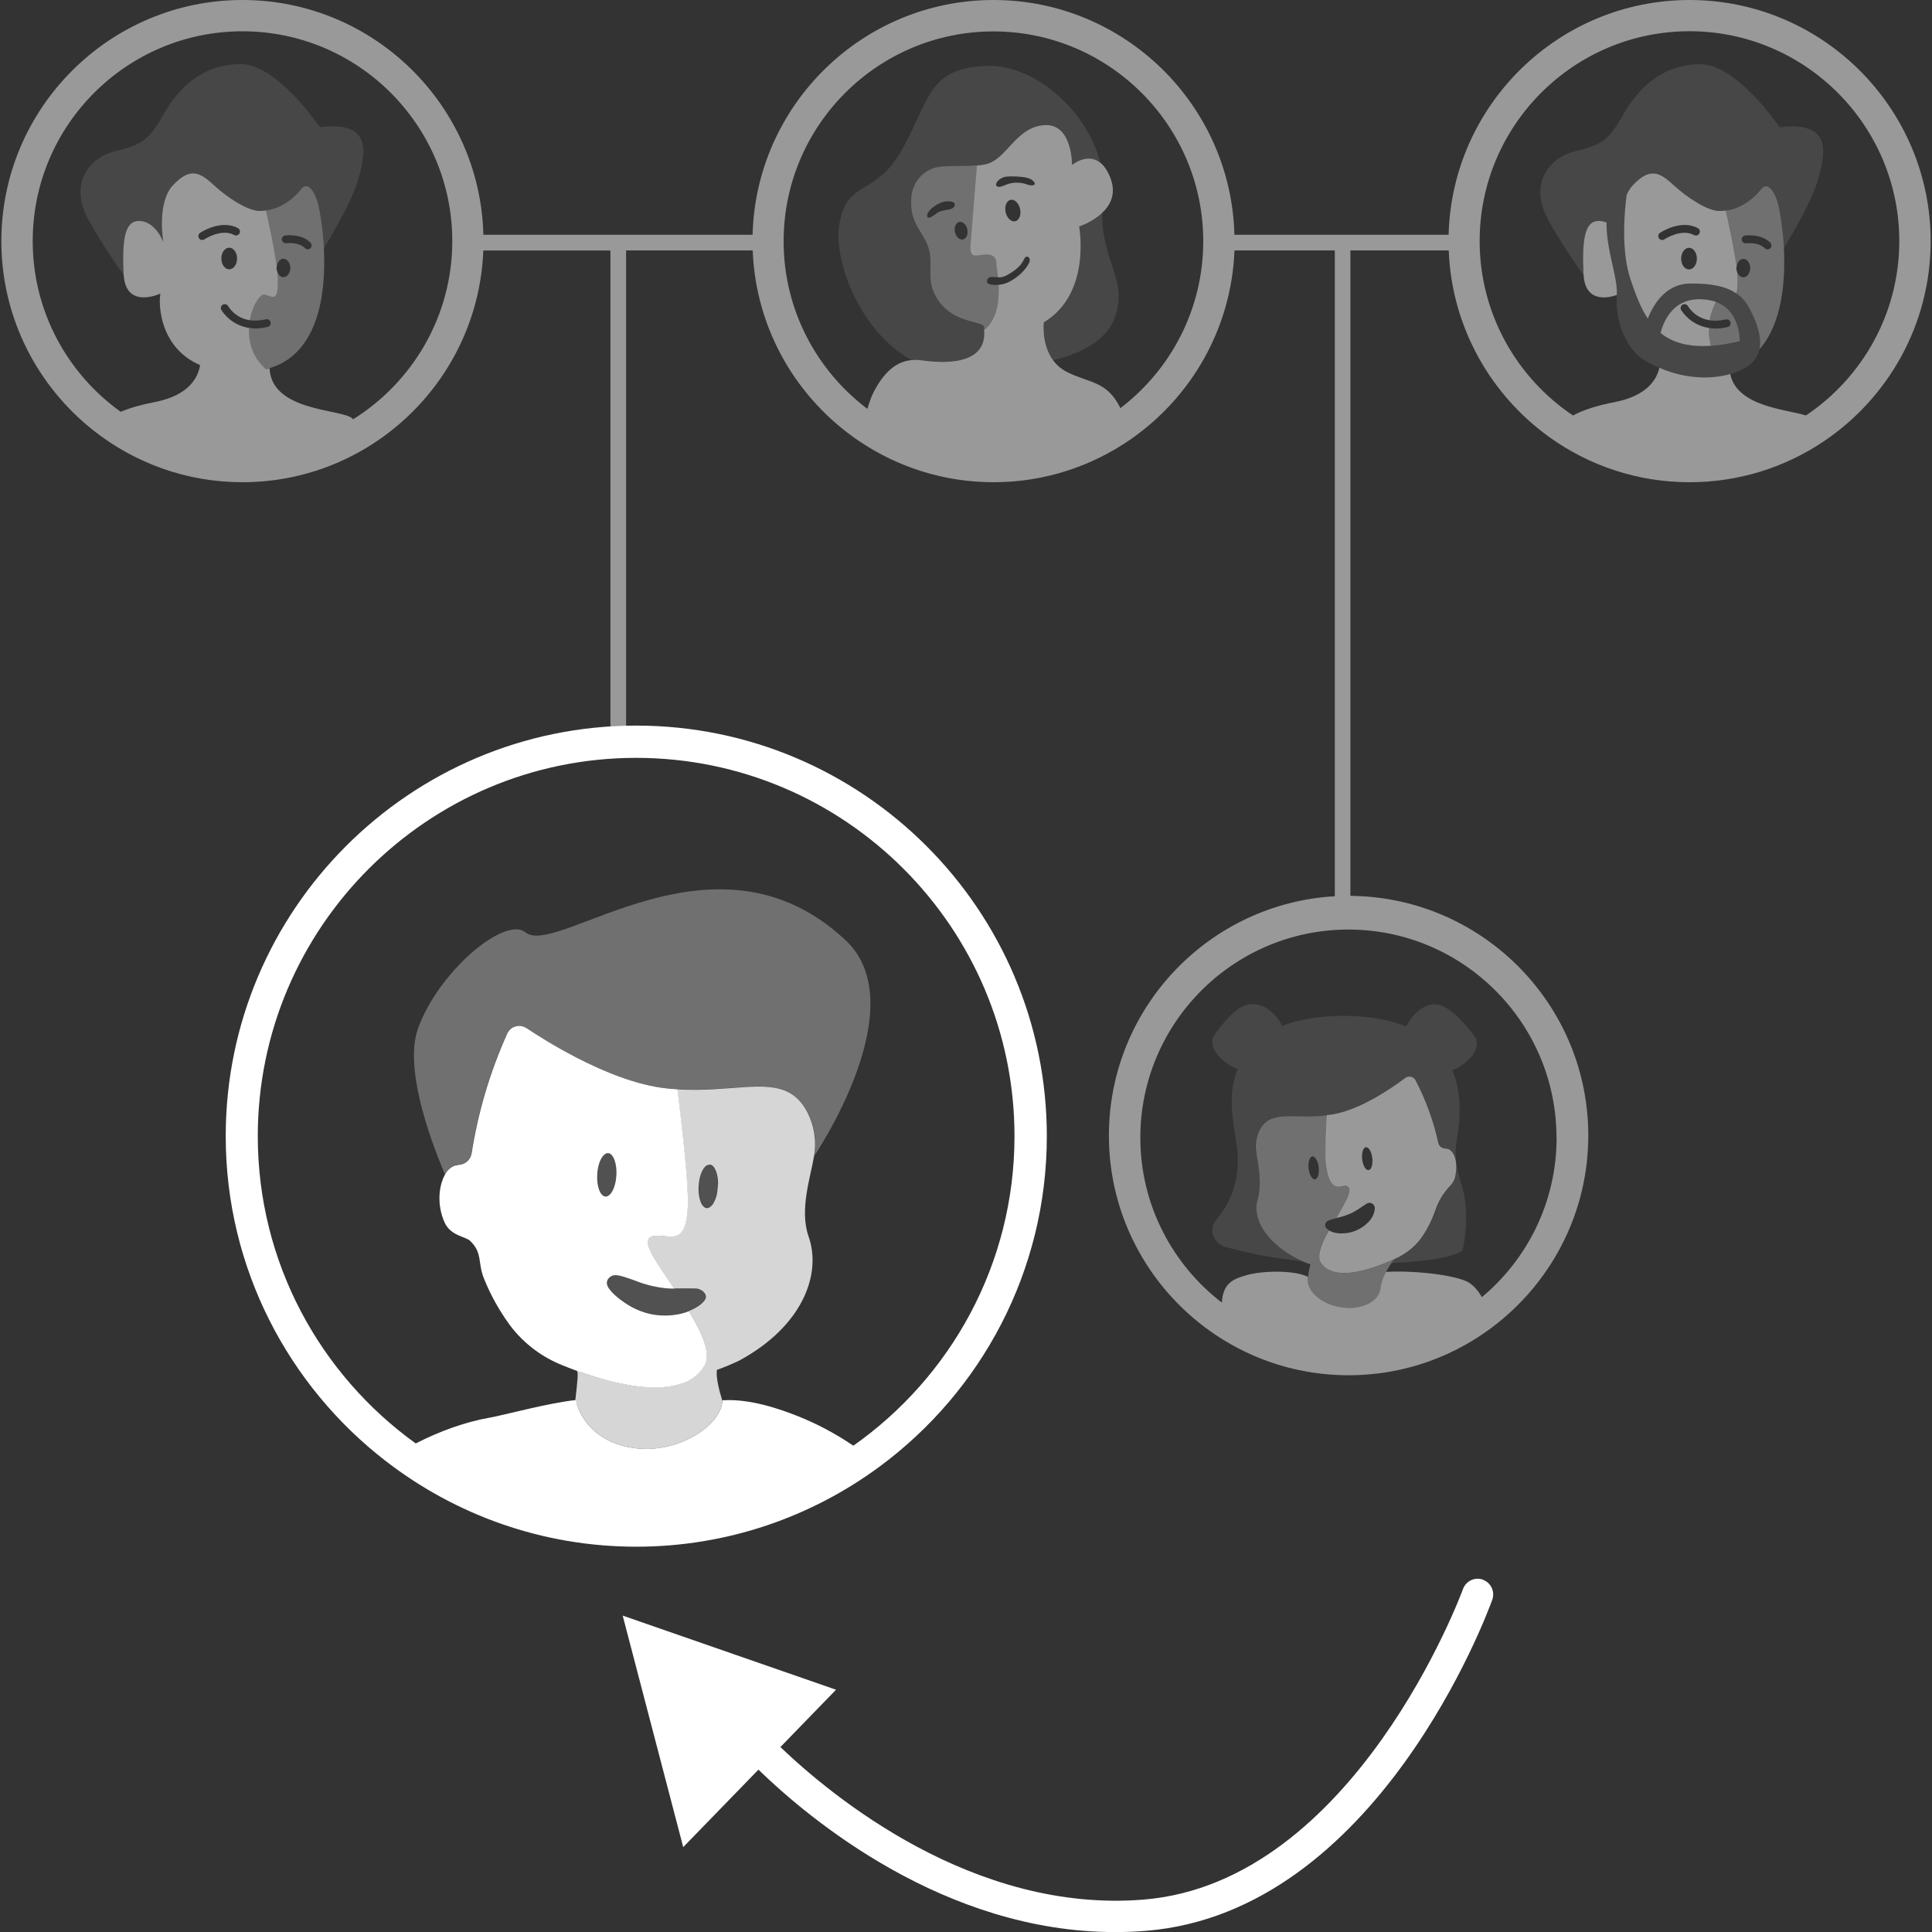
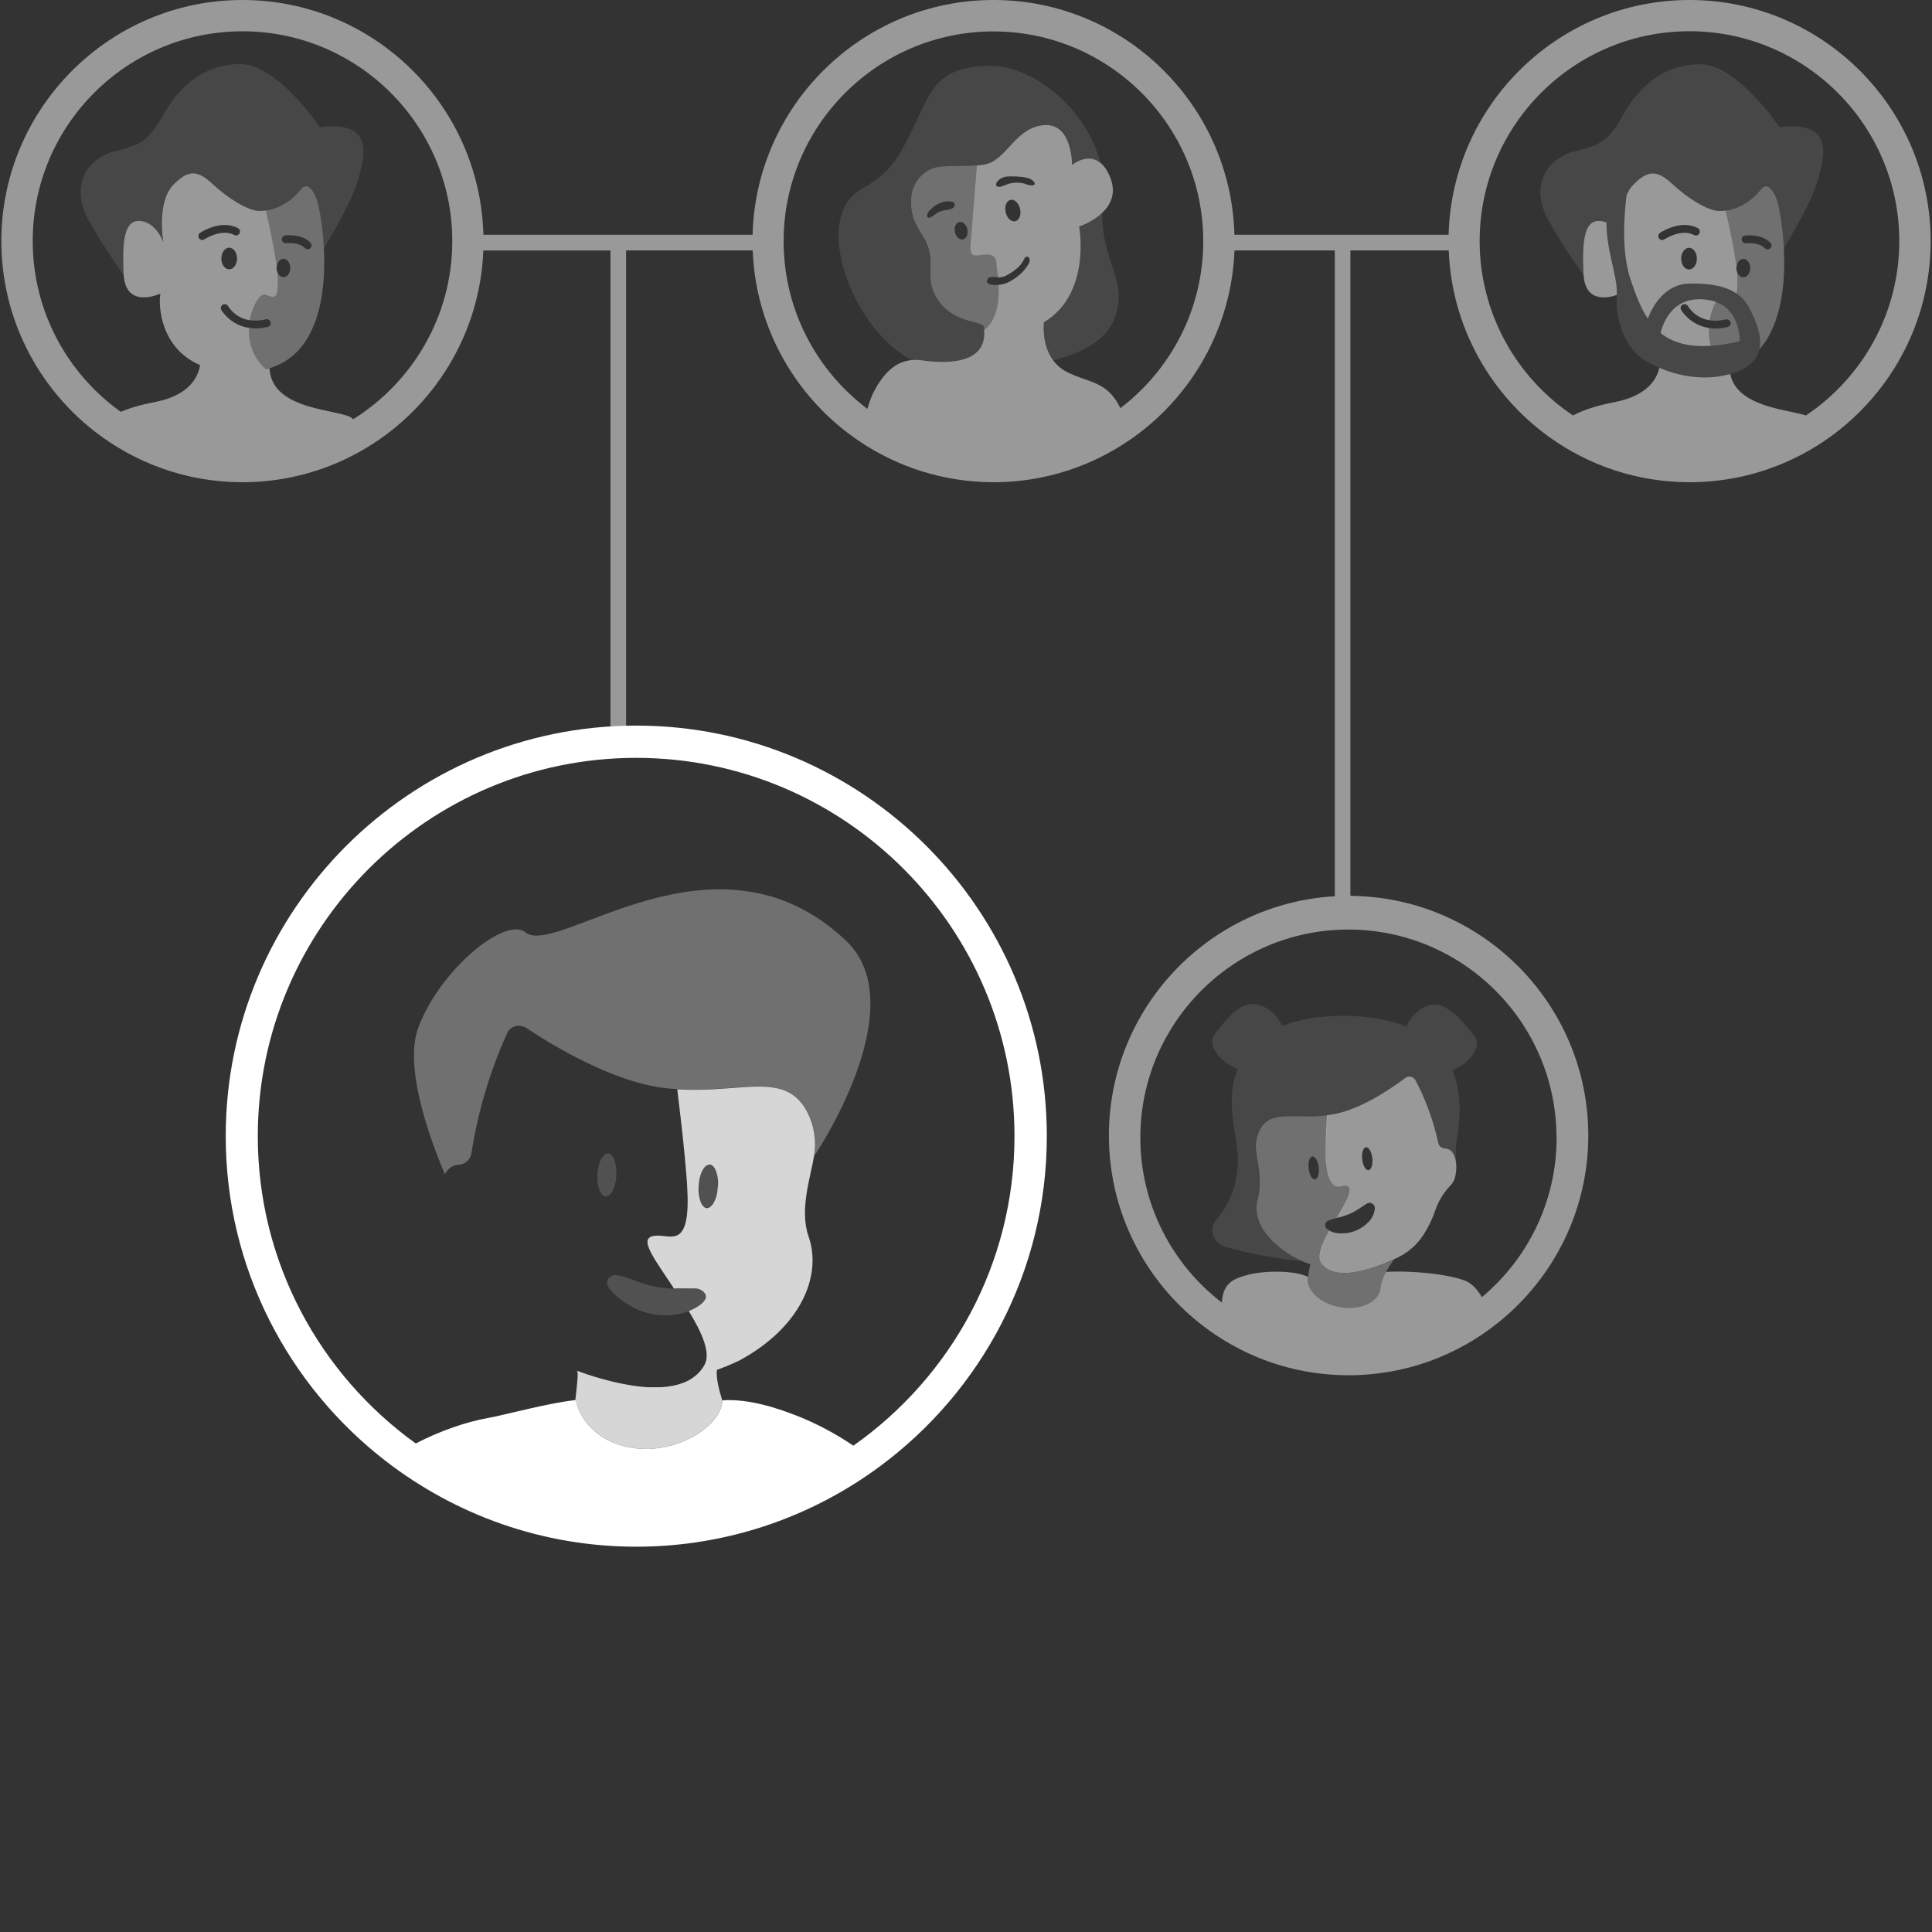
<svg xmlns="http://www.w3.org/2000/svg" viewBox="0 0 300 300">
  <rect x="0" y="0" width="300" height="300" fill="#333333" stroke="none" />
  <g fill="#fff">
    <path d="m 153.17 10.23 c -8.93 .35 -8.69 4.93 -12.92 12.69 -4.23 7.75 -8.58 4.82 -9.87 11.63 -1.14 5.98 3.35 17.13 11.15 21.35 .5 -.05 1 -.06 1.55 .02 3.11 .46 10.24 .96 9.76 -4.7 -.02 -.18 -.02 -.36 -.05 -.55 -.31 -.78 -4.54 -.55 -6.89 -3.76 s -.86 -5.48 -1.65 -8.22 c -.78 -2.74 -2.98 -3.8 -2.74 -7.83 .16 -2.66 2.04 -4.46 4 -4.86 1.56 -.31 4.07 -.08 6.21 -.3 .54 -.05 1.07 -.13 1.54 -.25 3.16 -.84 4.54 -5.72 8.93 -6.03 s 4.31 6.19 4.31 6.19 2.34 -1.95 4.35 -.38 c -2.06 -8.13 -10.29 -15.29 -17.67 -15 z" opacity=".1" />
    <path d="m 173.14 49.24 c 2.02 -5.85 -2 -8.35 -2.01 -16.16 -1.53 1.44 -3.55 2.09 -3.55 2.09 s 1.96 10.42 -5.48 14.88 c 0 0 -.42 3.37 1.43 5.88 3.4 -.81 8.21 -2.64 9.61 -6.69 z" opacity=".1" />
    <path d="m 141.5 30.86 c -.24 4.04 1.96 5.09 2.74 7.83 s -.71 5.01 1.65 8.22 c 2.35 3.21 6.58 2.98 6.89 3.76 .03 .2 .03 .37 .05 .55 2.06 -1.65 2.34 -4.61 2.24 -7 -1.02 .11 -1.89 -.11 -1.82 -.53 .12 -.63 .31 -.71 1.21 -.67 .2 .01 .37 .02 .52 .02 -.1 -1.01 -.23 -1.84 -.25 -2.25 -.08 -1.49 -1.33 -1.41 -2.82 -1.18 s -1.25 -.78 -1.02 -3.84 c .17 -2.22 .59 -7.41 .81 -10.09 -2.14 .21 -4.65 -.02 -6.21 .3 -1.96 .39 -3.84 2.19 -4 4.86 z m 7.46 3.61 c .53 -.11 1.1 .4 1.25 1.15 .16 .75 -.15 1.45 -.68 1.56 s -1.1 -.4 -1.25 -1.15 c -.16 -.75 .15 -1.45 .68 -1.56 z m -.76 -2.44 c -.35 .74 -1.88 .43 -2.66 1.02 s -1.5 1.1 -1.57 .47 c -.08 -.71 1.29 -1.8 2.35 -2.12 1.06 -.31 2.23 -.12 1.88 .63 z" opacity=".3" />
    <path d="m 21.85 34.31 c 2.43 .24 3.52 3.29 3.52 3.29 s -1.1 -6.11 1.49 -8.85 4.07 -2.12 6.27 -.08 5.25 3.99 7.05 4.07 c .39 .02 .76 -.01 1.12 -.06 2.85 -.36 4.83 -2.48 5.46 -3.31 .71 -.94 1.72 -.47 2.51 1.88 .25 .76 .85 3.66 1.03 7.27 1.14 -1.84 4.36 -7.21 5.39 -10.87 1.25 -4.46 1.8 -8.85 -6.03 -7.91 0 0 -6.58 -9.79 -12.3 -9.79 s -9.56 3.52 -11.98 7.83 c -2.43 4.31 -3.6 4.7 -7.6 5.72 s -7.13 5.09 -3.99 10.73 c 1.96 3.52 4.09 6.64 5.43 8.49 -.01 -.07 -.02 -.12 -.02 -.19 -.24 -5.64 .24 -8.46 2.66 -8.22 z" opacity=".1" />
    <path d="m 50.3 38.52 c -.19 -3.61 -.78 -6.5 -1.03 -7.27 -.78 -2.35 -1.8 -2.82 -2.51 -1.88 -.63 .83 -2.61 2.95 -5.46 3.31 .42 1.84 1.14 5.11 1.55 7.76 .05 .31 .09 .62 .13 .91 .1 -.66 .51 -1.17 1.03 -1.17 .59 0 1.07 .64 1.07 1.43 s -.48 1.43 -1.07 1.43 c -.4 0 -.74 -.31 -.92 -.75 .04 .44 .07 .85 .07 1.18 0 3.21 -.55 2.74 -2.04 2.27 -.69 -.22 -1.91 1.58 -2.32 3.98 .71 .11 1.53 .09 2.49 -.14 .32 -.08 .65 .12 .73 .45 s -.12 .65 -.45 .73 c -.7 .17 -1.34 .24 -1.93 .24 -.35 0 -.67 -.05 -.98 -.09 -.01 .24 -.02 .49 -.01 .73 .06 1.95 .77 4.04 2.67 5.7 .18 -.04 .35 -.11 .52 -.16 7.7 -2.3 8.81 -11.78 8.45 -18.67 z m -5.86 -.75 c -.32 .03 -.63 -.2 -.68 -.53 -.04 -.33 .2 -.63 .53 -.68 .1 -.01 2.55 -.3 3.92 1.12 .23 .24 .23 .63 -.01 .86 -.12 .11 -.27 .17 -.42 .17 -.16 0 -.32 -.06 -.44 -.19 -.95 -.98 -2.88 -.76 -2.9 -.76 z" opacity=".3" />
    <path d="m 265.35 50.92 c -2.97 -.45 -4.29 -2.77 -4.31 -2.8 -.16 -.3 -.05 -.66 .25 -.82 .29 -.16 .66 -.05 .82 .24 .06 .1 1.06 1.84 3.37 2.19 .2 -1.14 .58 -2.13 .99 -2.85 -.2 -.07 -.41 -.14 -.63 -.19 -4.26 -.97 -6.95 1.13 -8 5.01 1.76 1.43 4.22 2.24 7.83 1.99 -.2 -.68 -.3 -1.37 -.32 -2.04 -.01 -.25 0 -.49 .01 -.73 z" opacity=".5" />
    <path d="m 248.54 34.32 c -2.43 -.24 -2.9 2.59 -2.66 8.22 0 .07 .02 .12 .02 .19 .29 4.31 3.78 3.55 5.15 3.08 .19 -2.82 -1.63 -6.85 -1.59 -11.25 -.28 -.12 -.59 -.21 -.92 -.24 z" opacity=".5" />
    <path d="m 269.77 42.31 c -.09 -.21 -.15 -.43 -.15 -.68 0 -.09 .03 -.17 .04 -.26 -.04 -.29 -.08 -.6 -.13 -.91 -.41 -2.65 -1.13 -5.92 -1.55 -7.76 -.36 .05 -.73 .07 -1.12 .06 -1.8 -.08 -4.86 -2.04 -7.05 -4.07 s -3.68 -2.66 -6.27 .08 c -.41 .43 -.71 .95 -.96 1.51 -.4 3.08 -.84 8.87 .64 13.21 .72 2.11 1.48 4.23 2.65 5.99 .72 -1.87 2.6 -5.39 6.52 -5.45 3.52 -.05 5.76 .52 7.25 1.55 .13 -.39 .19 -1.04 .19 -2.1 0 -.33 -.03 -.74 -.07 -1.18 z m -7.5 -.47 c -.68 0 -1.22 -.75 -1.22 -1.68 s .55 -1.68 1.22 -1.68 1.22 .75 1.22 1.68 -.55 1.68 -1.22 1.68 z m 1.61 -5.59 c -.16 .3 -.53 .41 -.82 .25 -2.01 -1.07 -4.6 .66 -4.62 .67 -.1 .07 -.22 .1 -.34 .1 -.19 0 -.39 -.09 -.5 -.27 -.19 -.28 -.12 -.66 .16 -.84 .13 -.09 3.23 -2.14 5.87 -.74 .3 .16 .41 .53 .25 .82 z" opacity=".5" />
    <path d="m 266.48 46.89 c -.42 .72 -.8 1.71 -.99 2.85 .71 .11 1.53 .09 2.49 -.14 .32 -.08 .65 .12 .73 .45 s -.12 .65 -.45 .73 c -.7 .17 -1.34 .24 -1.93 .24 -.35 0 -.67 -.05 -.98 -.09 -.01 .24 -.02 .49 -.01 .73 .02 .67 .13 1.36 .32 2.04 1.33 -.09 2.81 -.32 4.49 -.73 0 0 .13 -4.73 -3.68 -6.08 z" opacity=".3" />
    <path d="m 273.45 29.39 c -.63 .83 -2.61 2.95 -5.46 3.31 .42 1.84 1.14 5.11 1.55 7.76 .05 .31 .09 .62 .13 .91 .1 -.66 .51 -1.17 1.03 -1.17 .59 0 1.07 .64 1.07 1.43 s -.48 1.43 -1.07 1.43 c -.4 0 -.74 -.31 -.92 -.75 .04 .44 .07 .85 .07 1.18 0 1.05 -.06 1.71 -.19 2.1 .76 .52 1.34 1.16 1.76 1.9 .95 1.66 2.26 4.45 1.78 6.76 3.51 -3.96 4.07 -10.57 3.8 -15.71 -.19 -3.61 -.78 -6.5 -1.03 -7.27 -.78 -2.35 -1.8 -2.82 -2.51 -1.88 z m 1.44 9.17 c -.12 .11 -.27 .17 -.42 .17 -.16 0 -.32 -.06 -.44 -.19 -.95 -.98 -2.88 -.76 -2.9 -.76 -.32 .03 -.63 -.2 -.68 -.53 -.04 -.33 .2 -.63 .53 -.68 .1 -.01 2.55 -.3 3.92 1.12 .23 .24 .23 .63 -.01 .86 z" opacity=".3" />
    <path d="m 273.18 54.24 c .48 -2.31 -.82 -5.1 -1.78 -6.76 -.42 -.74 -1 -1.38 -1.76 -1.9 -1.49 -1.02 -3.72 -1.6 -7.25 -1.55 -3.92 .06 -5.8 3.58 -6.52 5.45 -1.17 -1.77 -1.93 -3.89 -2.65 -5.99 -1.48 -4.34 -1.04 -10.13 -.64 -13.21 .24 -.56 .55 -1.08 .96 -1.51 2.59 -2.74 4.07 -2.12 6.27 -.08 s 5.25 3.99 7.05 4.07 c .39 .02 .76 -.01 1.12 -.06 2.85 -.36 4.83 -2.48 5.46 -3.31 .71 -.94 1.72 -.47 2.51 1.88 .25 .76 .85 3.66 1.03 7.27 1.14 -1.84 4.36 -7.21 5.39 -10.87 1.25 -4.46 1.8 -8.85 -6.03 -7.91 0 0 -6.58 -9.79 -12.3 -9.79 s -9.56 3.52 -11.98 7.83 c -2.43 4.31 -3.6 4.7 -7.6 5.72 s -7.13 5.09 -3.99 10.73 c 1.96 3.52 4.09 6.64 5.43 8.49 -.01 -.07 -.02 -.12 -.02 -.19 -.24 -5.64 .24 -8.46 2.66 -8.22 .33 .03 .64 .12 .92 .24 -.05 4.4 1.78 8.43 1.59 11.25 v .02 c -.24 3.37 1.02 7.91 4.07 9.95 .85 .53 1.7 .96 2.55 1.33 4.14 1.8 8.14 1.79 11 .97 1.51 -.43 2.71 -1.09 3.44 -1.83 .59 -.59 .92 -1.27 1.07 -2.01 z m -3.02 -1.28 c -1.68 .41 -3.15 .64 -4.49 .73 -3.61 .26 -6.07 -.56 -7.83 -1.99 1.05 -3.88 3.74 -5.98 8 -5.01 .22 .05 .43 .12 .63 .19 3.81 1.35 3.68 6.08 3.68 6.08 z" opacity=".1" />
-     <path d="m 230.28 245.29 c -1.26 -.46 -2.65 .2 -3.11 1.46 -.16 .46 -16.81 45.56 -49.61 48.22 -26.46 2.15 -48.46 -16.11 -56.38 -23.69 l 8.64 -8.9 -15.43 -5.36 -17.7 -6.15 2.31 8.84 7.09 27.11 11.68 -12.03 c 7.93 7.7 28.88 25.22 55.36 25.22 1.58 0 3.19 -.06 4.81 -.19 35.92 -2.91 53.07 -49.43 53.78 -51.41 .45 -1.26 -.2 -2.65 -1.46 -3.11 z" />
-     <path d="m 226.8 183.41 c -.3 -.88 -.52 -1.79 -.65 -2.71 .06 .78 -.01 1.57 -.22 2.33 -.17 .45 -.43 .86 -.78 1.2 -.98 1.04 -1.73 2.28 -2.2 3.63 -.47 1.39 -1.11 2.72 -1.91 3.96 -1.12 1.69 -2.71 3.01 -4.59 3.77 -.04 .05 -.19 .24 -.39 .53 10.16 -.44 11.06 -2.02 11.06 -2.02 s 1.42 -5.67 -.33 -10.68 z" opacity=".1" />
    <path d="m 195.3 186.24 c .64 -2.25 .17 -5.22 -.19 -6.88 -.28 -1.23 -.16 -2.51 .36 -3.66 1.72 -3.72 5.65 -1.66 11.46 -2.62 4.37 -.73 9.29 -4.15 11.31 -5.67 .11 -.08 .24 -.14 .38 -.18 .14 -.03 .28 -.04 .42 -.02 s .27 .07 .39 .14 .22 .17 .31 .28 c .03 .04 .05 .07 .07 .11 1.62 3.08 2.81 6.36 3.55 9.76 .06 .25 .21 .48 .41 .64 .21 .16 .46 .24 .73 .23 h .02 v .02 c .12 0 .24 .02 .36 .06 .66 .21 1.1 .96 1.25 1.95 -.11 -.88 -.12 -1.76 -.03 -2.64 .03 -.31 .08 -.63 .13 -.94 .73 -4.19 .5 -7.76 -.71 -10.64 2.22 -.81 4.9 -3.41 3.34 -5.43 -1.13 -1.48 -2.9 -3.58 -4.75 -4.48 -2.34 -1.14 -4.86 1.06 -5.72 3.13 -2.55 -1.04 -5.7 -1.61 -9.44 -1.66 h -.23 s -.23 0 -.23 0 c -3.74 .02 -6.87 .56 -9.39 1.57 -.93 -2.07 -3.42 -4.09 -5.82 -3.18 -1.66 .62 -3.27 2.63 -4.61 4.42 -1.5 2.01 1.27 4.63 3.52 5.46 -1.15 2.97 -1.22 5.55 -.26 11.11 .96 5.55 -.72 9.58 -3.08 12.3 -1.26 1.46 -.44 3.69 1.5 4.22 3.88 1.07 7.85 1.8 11.86 2.19 -5.17 -2.44 -7.83 -6.3 -6.89 -9.6 z" opacity=".1" />
    <path d="m 224.86 178.43 c -.12 -.04 -.23 -.06 -.36 -.06 v -.02 h -.02 c -.26 .01 -.52 -.08 -.73 -.23 -.21 -.16 -.35 -.38 -.41 -.64 -.74 -3.4 -1.93 -6.68 -3.55 -9.76 -.08 -.13 -.18 -.25 -.3 -.34 s -.26 -.15 -.41 -.18 -.3 -.03 -.45 0 -.29 .09 -.41 .18 c -2.02 1.53 -6.95 4.95 -11.31 5.67 -.29 .05 -.58 .09 -.86 .12 -.19 2.99 -.26 6.06 -.17 7.09 .49 5.33 2.43 3.82 3.05 3.87 1.51 .13 .16 2.4 -1.37 4.98 .15 -.03 .29 -.06 .43 -.09 .5 -.12 .99 -.28 1.46 -.48 .46 -.18 .9 -.41 1.32 -.68 s .82 -.56 1.36 -.9 l .09 -.06 c .13 -.08 .28 -.12 .43 -.13 .15 0 .3 .04 .43 .12 s .24 .19 .31 .32 .11 .28 .1 .44 c -.08 .81 -.44 1.56 -1.02 2.13 -.56 .57 -1.23 1.02 -1.98 1.33 -.73 .29 -1.51 .43 -2.3 .41 -.39 0 -.78 -.06 -1.16 -.17 -.19 -.06 -.37 -.14 -.55 -.23 -.02 -.01 -.05 -.02 -.07 -.04 -1.11 2.01 -1.93 3.94 -1.27 4.97 2.37 3.68 10.25 .04 12.05 -.86 1.55 -.78 2.86 -1.95 3.81 -3.39 .8 -1.23 1.44 -2.56 1.91 -3.96 .47 -1.35 1.22 -2.59 2.2 -3.63 .35 -.34 .61 -.74 .78 -1.2 .58 -2.16 .1 -4.22 -1.07 -4.6 z m -12.35 3.27 c -.44 .05 -.88 -.71 -.99 -1.69 s .14 -1.82 .58 -1.87 .88 .71 .99 1.69 c .12 .98 -.15 1.82 -.58 1.87 z" opacity=".5" />
-     <path d="m 217.4 195.13 c -.19 .1 -.53 .26 -.96 .46 0 0 .01 -.01 .01 -.02 .32 -.13 .64 -.28 .94 -.45 z" opacity=".8" />
    <path d="m 195.11 179.35 c .36 1.66 .83 4.63 .19 6.88 -.95 3.31 1.72 7.18 6.96 9.63 .4 .18 .8 .33 1.22 .45 -.17 .65 -.29 1.31 -.38 1.97 l -.02 .14 c -.23 2.02 1.98 4.04 5.02 4.55 3.11 .53 5.91 -.72 6.26 -2.78 .02 -.1 .03 -.19 .03 -.29 .11 -.83 .46 -1.68 .84 -2.4 .53 -1.01 1.12 -1.78 1.23 -1.92 -2.66 1.22 -9.15 3.77 -11.27 .49 -.67 -1.03 .16 -2.96 1.27 -4.97 -.16 -.09 -.3 -.19 -.43 -.3 -.15 -.13 -.24 -.32 -.25 -.52 s .06 -.4 .19 -.55 c .07 -.08 .16 -.14 .26 -.18 l .15 -.07 c .15 -.06 .3 -.11 .45 -.15 .14 -.05 .28 -.08 .42 -.11 .14 -.04 .24 -.06 .36 -.09 1.53 -2.58 2.87 -4.85 1.37 -4.98 -.62 -.05 -2.56 1.46 -3.05 -3.87 -.1 -1.03 -.02 -4.1 .17 -7.09 -5.33 .65 -8.96 -1.04 -10.6 2.5 -.51 1.15 -.63 2.43 -.35 3.65 z m 8.67 .22 c .43 -.05 .88 .71 .99 1.69 s -.14 1.82 -.58 1.87 c -.43 .05 -.88 -.71 -.99 -1.69 s .15 -1.82 .58 -1.87 z" opacity=".3" />
    <path d="m 262.35 0 c -20.32 0 -36.89 16.27 -37.41 36.46 h -33.26 c -.52 -20.19 -17.1 -36.46 -37.41 -36.46 s -36.89 16.27 -37.41 36.46 h -41.8 c -.52 -20.19 -17.1 -36.46 -37.41 -36.46 -20.64 0 -37.44 16.8 -37.44 37.44 0 11.96 5.65 22.62 14.4 29.48 6.36 4.98 14.35 7.96 23.04 7.96 7.01 0 13.57 -1.94 19.18 -5.3 10.53 -6.31 17.72 -17.66 18.22 -30.68 h 19.74 v 74.04 l 2.43 -.1 v -73.95 h 19.66 c .47 12.35 6.96 23.19 16.61 29.66 5.95 3.99 13.1 6.33 20.8 6.33 7.88 0 15.2 -2.46 21.23 -6.63 9.4 -6.5 15.7 -17.19 16.17 -29.36 h 15.58 v 100.28 c -19.53 1.11 -35.08 17.35 -35.08 37.16 0 12.89 6.59 24.27 16.57 30.95 5.91 3.96 13.02 6.27 20.65 6.27 8.8 0 16.89 -3.07 23.26 -8.2 8.5 -6.83 13.96 -17.3 13.96 -29.03 0 -19.6 -15.23 -35.69 -34.47 -37.11 l -1.41 -.08 c -.36 -.01 -.73 -.02 -1.09 -.03 h .03 v -100.21 h 15.27 c .46 11.94 6.53 22.46 15.65 29 6.13 4.4 13.64 6.99 21.75 6.99 7.7 0 14.87 -2.34 20.82 -6.34 10.01 -6.73 16.61 -18.15 16.61 -31.1 0 -20.64 -16.79 -37.44 -37.44 -37.44 z m -230.94 37.27 c -.2 0 -.39 -.09 -.5 -.27 -.19 -.28 -.12 -.66 .16 -.84 .13 -.09 3.23 -2.14 5.87 -.74 .3 .16 .41 .53 .25 .82 -.16 .3 -.53 .41 -.82 .25 -2.01 -1.07 -4.6 .66 -4.62 .67 -.1 .07 -.22 .1 -.34 .1 z m 5.4 2.87 c 0 .93 -.55 1.68 -1.22 1.68 s -1.22 -.75 -1.22 -1.68 .55 -1.68 1.22 -1.68 1.22 .75 1.22 1.68 z m 18.02 24.97 c -.05 -.06 -.11 -.13 -.16 -.17 -1.74 -1.45 -12.49 -1.03 -12.82 -7.75 -.17 .05 -.34 .11 -.52 .16 -1.91 -1.66 -2.61 -3.75 -2.67 -5.7 -.01 -.25 0 -.49 .01 -.73 -2.97 -.45 -4.29 -2.77 -4.31 -2.8 -.16 -.3 -.05 -.66 .25 -.82 .29 -.16 .66 -.05 .82 .24 .06 .1 1.06 1.84 3.37 2.19 .41 -2.4 1.64 -4.19 2.32 -3.98 1.49 .47 2.04 .94 2.04 -2.27 0 -.33 -.03 -.74 -.07 -1.18 -.09 -.21 -.15 -.43 -.15 -.68 0 -.09 .03 -.17 .04 -.26 -.04 -.29 -.08 -.6 -.13 -.91 -.41 -2.65 -1.13 -5.92 -1.55 -7.76 -.36 .05 -.73 .07 -1.12 .06 -1.8 -.08 -4.86 -2.04 -7.05 -4.07 -2.19 -2.04 -3.68 -2.66 -6.27 .08 -2.58 2.74 -1.49 8.85 -1.49 8.85 s -1.1 -3.06 -3.52 -3.29 c -2.43 -.24 -2.9 2.59 -2.66 8.22 0 .07 .02 .12 .02 .19 .36 5.37 5.7 2.86 5.7 2.86 -.35 1.87 0 8.47 6.16 11.1 -.28 1.78 -1.58 4.68 -7.02 5.74 -2.13 .41 -3.86 .9 -5.3 1.52 -8.27 -5.92 -13.67 -15.59 -13.67 -26.51 -.01 -17.97 14.6 -32.58 32.57 -32.58 s 32.58 14.62 32.58 32.58 c 0 11.66 -6.17 21.91 -15.4 27.67 z m 104.61 -36.48 c -.59 -.24 -2 -.47 -3.17 .04 -.91 .39 -1.25 .43 -1.53 .2 -.27 -.24 .16 -1.06 1.18 -1.37 .45 -.14 1.35 -.13 2.15 -.08 1 .06 1.91 .21 2.35 .67 .78 .82 -.39 .78 -.98 .55 z m -1.81 5.73 c -.62 .13 -1.28 -.51 -1.48 -1.43 -.19 -.92 .15 -1.77 .77 -1.9 s 1.28 .51 1.48 1.43 -.15 1.77 -.77 1.9 z m 16.34 29.01 c -2.1 -4.3 -4.88 -3.85 -8.35 -5.64 -.91 -.47 -1.59 -1.1 -2.1 -1.8 -1.85 -2.51 -1.43 -5.88 -1.43 -5.88 7.44 -4.46 5.48 -14.88 5.48 -14.88 s 2.02 -.65 3.55 -2.09 c 1.3 -1.22 2.24 -2.99 1.31 -5.43 -.46 -1.21 -1.02 -1.95 -1.61 -2.41 -2 -1.58 -4.35 .38 -4.35 .38 s .08 -6.5 -4.31 -6.19 -5.77 5.19 -8.93 6.03 c -.48 .13 -1 .2 -1.54 .25 -.22 2.67 -.63 7.86 -.81 10.09 -.24 3.06 -.47 4.07 1.02 3.84 1.49 -.24 2.74 -.31 2.82 1.18 .02 .42 .15 1.24 .25 2.25 .54 .01 .88 -.05 1.52 -.41 2.15 -1.23 2.31 -2.08 2.62 -2.59 s 1.18 -.08 .59 .94 -1.61 2.04 -3.05 2.78 c -.5 .25 -1.06 .39 -1.59 .45 .11 2.39 -.18 5.34 -2.24 7 .48 5.66 -6.65 5.15 -9.76 4.7 -.54 -.08 -1.05 -.07 -1.55 -.02 -2.44 .24 -4.33 1.98 -5.89 5.04 -.31 .61 -.63 1.5 -.93 2.53 -7.9 -5.95 -13.01 -15.4 -13.01 -26.03 0 -17.97 14.62 -32.58 32.58 -32.58 s 32.58 14.62 32.58 32.58 c 0 10.57 -5.06 19.97 -12.88 25.93 z m 67.74 113.28 c 0 9.94 -4.51 18.84 -11.6 24.77 -.62 -1.06 -1.43 -2.03 -2.44 -2.48 -2.36 -1.04 -8.32 -1.69 -12.45 -1.44 -.38 .72 -.72 1.57 -.84 2.4 -.01 .1 -.02 .2 -.03 .29 -.35 2.07 -3.16 3.31 -6.26 2.78 -3.04 -.52 -5.24 -2.54 -5.02 -4.55 l .02 -.14 c -1.82 -1.01 -6.76 -1.05 -9.5 -.28 -2.1 .59 -3.69 1.24 -3.86 4.27 -7.69 -5.91 -12.66 -15.2 -12.66 -25.62 0 -17.82 14.5 -32.31 32.31 -32.31 s 32.31 14.5 32.31 32.31 z m 38.74 -112.13 c -2.96 -.96 -10.72 -1.33 -11.78 -6.44 -2.87 .82 -6.86 .83 -11 -.97 -.41 1.79 -1.9 4.35 -6.94 5.33 -2.73 .53 -4.81 1.18 -6.47 2.08 -8.73 -5.85 -14.5 -15.81 -14.5 -27.09 0 -17.97 14.62 -32.58 32.58 -32.58 s 32.58 14.62 32.58 32.58 c 0 11.27 -5.76 21.23 -14.49 27.08 z" opacity=".5" />
    <path d="m 89.6 218.08 c 1.15 3.71 4.97 6.91 10.82 6.91 .34 0 .68 -.01 1.02 -.04 5.13 -.4 10.08 -3.64 10.67 -7.02 .01 -.12 .03 -.24 .05 -.36 0 -.03 0 -.06 0 -.09 -.47 -1.48 -1 -3.55 -.85 -4.76 1.2 -.43 2.37 -.92 3.51 -1.47 9.55 -5.16 12.87 -13.17 10.73 -19.27 -1.46 -4.16 .36 -9.34 .86 -12.51 .4 -2.33 .02 -4.72 -1.07 -6.82 -.75 -1.4 -1.65 -2.33 -2.7 -2.93 -3.79 -2.15 -9.56 -.08 -17.44 -.57 -.01 0 -.02 0 -.03 0 l .12 1.06 c .48 3.99 1.01 8.56 1.3 12.38 .04 .48 .07 .94 .1 1.39 .65 10.04 -2.4 7.78 -4.74 7.89 -2.84 .13 -1.02 2.66 2.13 7.34 l .26 .41 c .09 .14 .19 .28 .3 .45 h .05 .06 c .94 0 1.87 -.03 3.07 0 h .21 c .86 .02 1.84 .82 1.52 1.59 -.33 .76 -1.43 1.45 -2.57 1.91 -.01 0 -.02 .01 -.03 .01 2.05 3.36 3.48 6.53 2.43 8.39 -.13 .22 -.27 .44 -.42 .65 -.05 .07 -.11 .12 -.16 .19 -.1 .13 -.25 .31 -.33 .38 -.07 .07 -.11 .09 -.21 .19 -.11 .1 -.25 .24 -.33 .3 s -.17 .12 -.25 .18 c -.11 .09 -.23 .17 -.35 .25 l -.28 .16 c -.13 .07 -.25 .14 -.37 .2 l -.3 .13 -.25 .1 -.16 .07 -.32 .1 c -.14 .05 -.27 .1 -.42 .13 l -.33 .08 -.43 .1 -.35 .06 -.46 .07 c -.12 .01 -.24 .02 -.36 .04 -.12 .01 -.31 .03 -.47 .04 l -.37 .02 h -1.74 c -.17 .01 -.34 0 -.51 -.03 l -.38 -.03 -.52 -.05 -.38 -.05 -.53 -.07 -.37 -.06 -.53 -.09 -.38 -.07 -.53 -.1 -.37 -.07 -.53 -.12 -.36 -.08 -.53 -.13 -.35 -.09 -.86 -.23 c -.1 -.03 -.31 -.09 -.5 -.14 l -.04 -.01 -.06 -.02 c -.1 -.03 -.19 -.06 -.23 -.07 l -.04 -.01 -.51 -.15 -.3 -.1 -.49 -.15 -.3 -.1 -.46 -.16 -.28 -.1 -.42 -.15 -.28 -.1 -.1 -.04 c .24 .31 .11 1.42 -.24 4.53 s .01 0 .01 0 c 0 .02 .09 .34 .2 .68 z m 18.89 -33.96 c .07 -1.22 .42 -2.26 .88 -2.82 .05 -.06 .1 -.12 .15 -.17 .03 -.03 .05 -.05 .08 -.07 .01 -.01 .02 -.02 .03 -.03 .03 -.02 .06 -.03 .08 -.04 .08 -.05 .15 -.08 .23 -.1 .08 -.03 .16 -.05 .25 -.05 .42 0 .76 .41 1 1.04 .19 .54 .29 1.11 .31 1.69 v .37 l -.03 .03 v .32 c 0 .04 -.01 .09 -.02 .13 -.02 .24 -.05 .48 -.08 .71 0 .02 0 .03 -.01 .05 -.04 .34 -.13 .66 -.25 .98 0 .01 -.01 .02 -.01 .02 -.02 .06 -.05 .12 -.08 .18 -.13 .32 -.29 .59 -.46 .79 -.01 .02 -.02 .04 -.04 .05 -.02 .02 -.04 .03 -.06 .05 -.07 .07 -.14 .13 -.21 .18 -.02 .01 -.03 .04 -.06 .05 -.01 .01 -.02 0 -.03 .01 -.13 .07 -.26 .11 -.39 .11 -.82 -.05 -1.4 -1.59 -1.29 -3.44 z" opacity=".8" />
    <path d="m 70.45 181.03 c .21 -.08 .44 -.13 .67 -.14 v -.03 h .04 c .49 -.01 .96 -.19 1.33 -.51 .38 -.32 .62 -.75 .71 -1.24 1 -6.46 2.87 -12.76 5.57 -18.72 .03 -.07 .07 -.14 .11 -.2 .14 -.22 .33 -.41 .55 -.56 s .46 -.26 .72 -.31 c .26 -.06 .53 -.06 .79 -.01 .06 .01 .11 .03 .17 .05 .02 0 .03 .01 .05 .01 .09 .03 .17 .06 .25 .09 .03 .01 .06 .02 .09 .03 l .21 .12 c 1.73 1.16 4.54 2.93 7.85 4.63 4.25 2.19 9.32 4.26 13.96 4.75 .57 .06 1.11 .1 1.65 .13 v .02 h .01 v -.02 c 7.9 .49 13.67 -1.59 17.47 .59 1.06 .6 1.97 1.53 2.73 2.95 1.1 2.1 1.47 4.49 1.07 6.82 0 0 15.76 -23.21 4.87 -33.46 -20.27 -19.06 -44.83 2.76 -49.72 -1.24 -3.13 -2.57 -13.33 5.84 -16.65 14.8 -2.17 5.86 1.39 16.26 4.13 22.76 v -.01 c .3 -.58 .78 -1.04 1.37 -1.31 z" opacity=".3" />
    <path d="m 109.5 201.67 c .34 -.79 -.66 -1.58 -1.51 -1.58 h -.21 c -1.2 -.04 -2.13 0 -3.07 0 h -.05 c -.92 0 -1.82 -.09 -2.71 -.27 -.95 -.17 -1.89 -.43 -2.79 -.76 -.46 -.17 -.92 -.36 -1.42 -.52 -.25 -.08 -.5 -.17 -.77 -.25 -.28 -.09 -.57 -.17 -.86 -.23 l -.31 -.05 c -.18 -.03 -.38 -.02 -.56 .02 -.15 .03 -.28 .08 -.41 .16 -.01 .01 -.02 .01 -.03 .02 -.13 .08 -.23 .19 -.32 .31 -.09 .13 -.15 .27 -.18 .42 s -.03 .31 0 .46 c .01 .06 .02 .12 .05 .18 .46 1.15 2.19 2.35 2.8 2.74 1.22 .83 2.59 1.41 4.04 1.72 1.46 .29 2.97 .27 4.42 -.04 .45 -.1 .9 -.24 1.33 -.41 1.14 -.46 2.23 -1.12 2.57 -1.91 z" opacity=".15" />
-     <path d="m 90.01 213 l .42 .15 .28 .1 .46 .16 .3 .1 .49 .15 .3 .1 .51 .15 .04 .01 .23 .07 .06 .02 .04 .01 .48 .14 .33 .09 .52 .14 .35 .09 .53 .13 .36 .08 .53 .12 .36 .07 .53 .1 .37 .07 .53 .09 .38 .06 .53 .07 .38 .05 .52 .05 .38 .03 c .17 0 .34 .03 .51 .03 h 1.75 l .37 -.02 c .16 -.01 .31 -.02 .47 -.04 .13 0 .25 -.01 .37 -.04 l .45 -.07 .35 -.06 c .15 -.03 .29 -.07 .44 -.1 l .33 -.08 c .14 -.04 .28 -.09 .42 -.13 l .32 -.1 .16 -.06 .25 -.1 .3 -.13 c .13 -.06 .25 -.13 .37 -.2 l .28 -.16 c .12 -.08 .24 -.16 .35 -.25 .08 -.06 .17 -.12 .25 -.18 s .23 -.2 .33 -.3 c .11 -.1 .14 -.12 .21 -.19 s .22 -.25 .33 -.38 c .05 -.06 .11 -.12 .16 -.19 .15 -.21 .29 -.42 .42 -.65 1.05 -1.86 -.39 -5.03 -2.43 -8.39 0 0 0 0 0 -.01 -.01 0 -.02 .01 -.03 .01 -.43 .17 -.88 .31 -1.33 .41 -1.47 .32 -2.99 .34 -4.47 .05 -1.45 -.3 -2.82 -.89 -4.04 -1.72 -.61 -.41 -2.33 -1.59 -2.8 -2.74 -.11 -.3 -.09 -.62 .05 -.9 .1 -.21 .27 -.36 .46 -.48 .01 -.01 .02 -.01 .03 -.02 .06 -.03 .11 -.08 .18 -.11 .06 -.02 .12 -.04 .18 -.05 .02 0 .03 0 .05 -.01 .19 -.04 .38 -.05 .56 -.02 l .31 .05 c .29 .06 .58 .14 .86 .23 .27 .08 .51 .17 .77 .25 .5 .17 .96 .35 1.42 .52 .91 .33 1.84 .59 2.79 .76 .89 .18 1.8 .27 2.71 .27 h .01 s -.01 -.01 -.01 -.01 c -.11 -.17 -.21 -.31 -.3 -.45 -.03 -.05 -.07 -.11 -.1 -.16 l -.17 -.26 c -3.15 -4.68 -4.97 -7.21 -2.12 -7.34 2.34 -.1 5.38 2.15 4.74 -7.89 -.03 -.45 -.07 -.92 -.1 -1.39 -.29 -3.82 -.82 -8.4 -1.3 -12.38 -.04 -.36 -.08 -.71 -.13 -1.06 0 -.01 0 -.01 0 -.02 -.54 -.03 -1.09 -.07 -1.65 -.13 -4.64 -.49 -9.71 -2.56 -13.96 -4.75 -3.33 -1.71 -6.15 -3.49 -7.89 -4.65 -.08 -.05 -.17 -.09 -.26 -.13 -.08 -.04 -.16 -.07 -.25 -.09 -.02 -.01 -.03 -.01 -.05 -.01 -.06 -.02 -.11 -.04 -.17 -.05 -.26 -.05 -.53 -.04 -.79 .01 -.26 .06 -.5 .16 -.72 .31 s -.4 .34 -.55 .56 c -.04 .07 -.08 .13 -.11 .2 -2.69 5.96 -4.57 12.26 -5.57 18.72 -.09 .48 -.34 .92 -.71 1.24 s -.84 .5 -1.33 .51 h -.04 v .03 c -.23 .02 -.45 .07 -.67 .14 -.59 .27 -1.07 .73 -1.37 1.31 v .01 c -.95 1.66 -1.33 4.64 -.08 7.44 .96 2.12 3.24 2.17 3.97 2.87 1.96 1.88 1.15 3.38 2.15 5.85 1.03 2.57 2.38 4.99 4.01 7.22 1.95 2.61 4.55 4.67 7.54 5.98 l .76 .32 .69 .27 .69 .27 .27 .1 .28 .1 .28 .1 .1 .04 .28 .1 z m 4.89 -27.75 c -.26 .36 -.56 .56 -.87 .55 -.82 -.05 -1.4 -1.59 -1.29 -3.44 .08 -1.4 .52 -2.57 1.09 -3.05 .19 -.17 .39 -.26 .59 -.25 .8 .03 1.4 1.59 1.29 3.45 -.05 .94 -.27 1.77 -.58 2.37 -.01 .03 -.03 .05 -.05 .07 -.06 .11 -.12 .22 -.19 .31 z" />
    <path d="m 109.09 181.76 c -.07 .16 -.14 .32 -.2 .48 -.21 .6 -.33 1.24 -.37 1.87 -.02 .39 -.01 .78 .03 1.17 .1 .98 .42 1.76 .83 2.1 .11 .1 .26 .16 .41 .18 .13 0 .26 -.04 .38 -.09 .03 -.02 .06 -.03 .09 -.05 .08 -.05 .15 -.11 .21 -.18 .03 -.03 .06 -.06 .09 -.1 .18 -.25 .33 -.51 .46 -.79 .03 -.06 .05 -.11 .08 -.18 0 -.01 .01 -.02 .01 -.02 .11 -.31 .19 -.65 .26 -1.02 .04 -.23 .07 -.47 .08 -.71 0 -.04 .01 -.08 .01 -.12 .01 -.11 0 -.22 0 -.33 v -.01 c .02 -1.7 -.53 -3.07 -1.3 -3.11 -.07 0 -.14 .02 -.21 .04 -.08 .03 -.16 .06 -.23 .1 -.04 .02 -.08 .04 -.11 .07 -.03 .02 -.05 .05 -.08 .07 -.05 .05 -.1 .11 -.15 .17 -.04 .06 -.09 .12 -.12 .18 -.06 .09 -.11 .18 -.16 .27 z" opacity=".15" />
    <path d="m 95.7 182.53 c .1 -1.85 -.47 -3.4 -1.29 -3.44 -.2 -.01 -.4 .07 -.58 .23 -.55 .49 -.99 1.65 -1.07 3.03 -.1 1.86 .5 3.4 1.29 3.44 .3 .01 .59 -.18 .85 -.53 .07 -.09 .13 -.2 .19 -.31 .02 -.03 .03 -.05 .05 -.07 .3 -.59 .52 -1.42 .57 -2.35 z" opacity=".15" />
    <path d="m 98.8 112.67 c -35.15 0 -63.75 28.6 -63.75 63.75 0 20.52 9.76 38.8 24.86 50.46 10.77 8.32 24.26 13.29 38.89 13.29 14.15 0 27.23 -4.64 37.81 -12.46 15.72 -11.62 25.94 -30.28 25.94 -51.29 0 -35.15 -28.6 -63.75 -63.75 -63.75 z m 33.71 111.82 c -2.84 -1.94 -5.85 -3.49 -8.57 -4.57 -2.93 -1.16 -7.54 -2.77 -11.77 -2.48 v .13 c -.01 .12 -.03 .24 -.05 .36 -.59 3.38 -5.54 6.63 -10.69 7.02 -.34 .03 -.68 .04 -1.02 .04 -5.85 0 -9.67 -3.2 -10.82 -6.91 -.11 -.35 -.2 -.67 -.2 -.68 h -.01 c -4.33 .47 -11.06 2.33 -13.33 2.73 -3.88 .68 -7.9 2.16 -11.49 4.01 -14.84 -10.67 -24.53 -28.08 -24.53 -47.71 0 -32.4 26.36 -58.75 58.75 -58.75 s 58.75 26.36 58.75 58.75 c 0 19.86 -9.91 37.43 -25.04 48.07 z" />
  </g>
</svg>